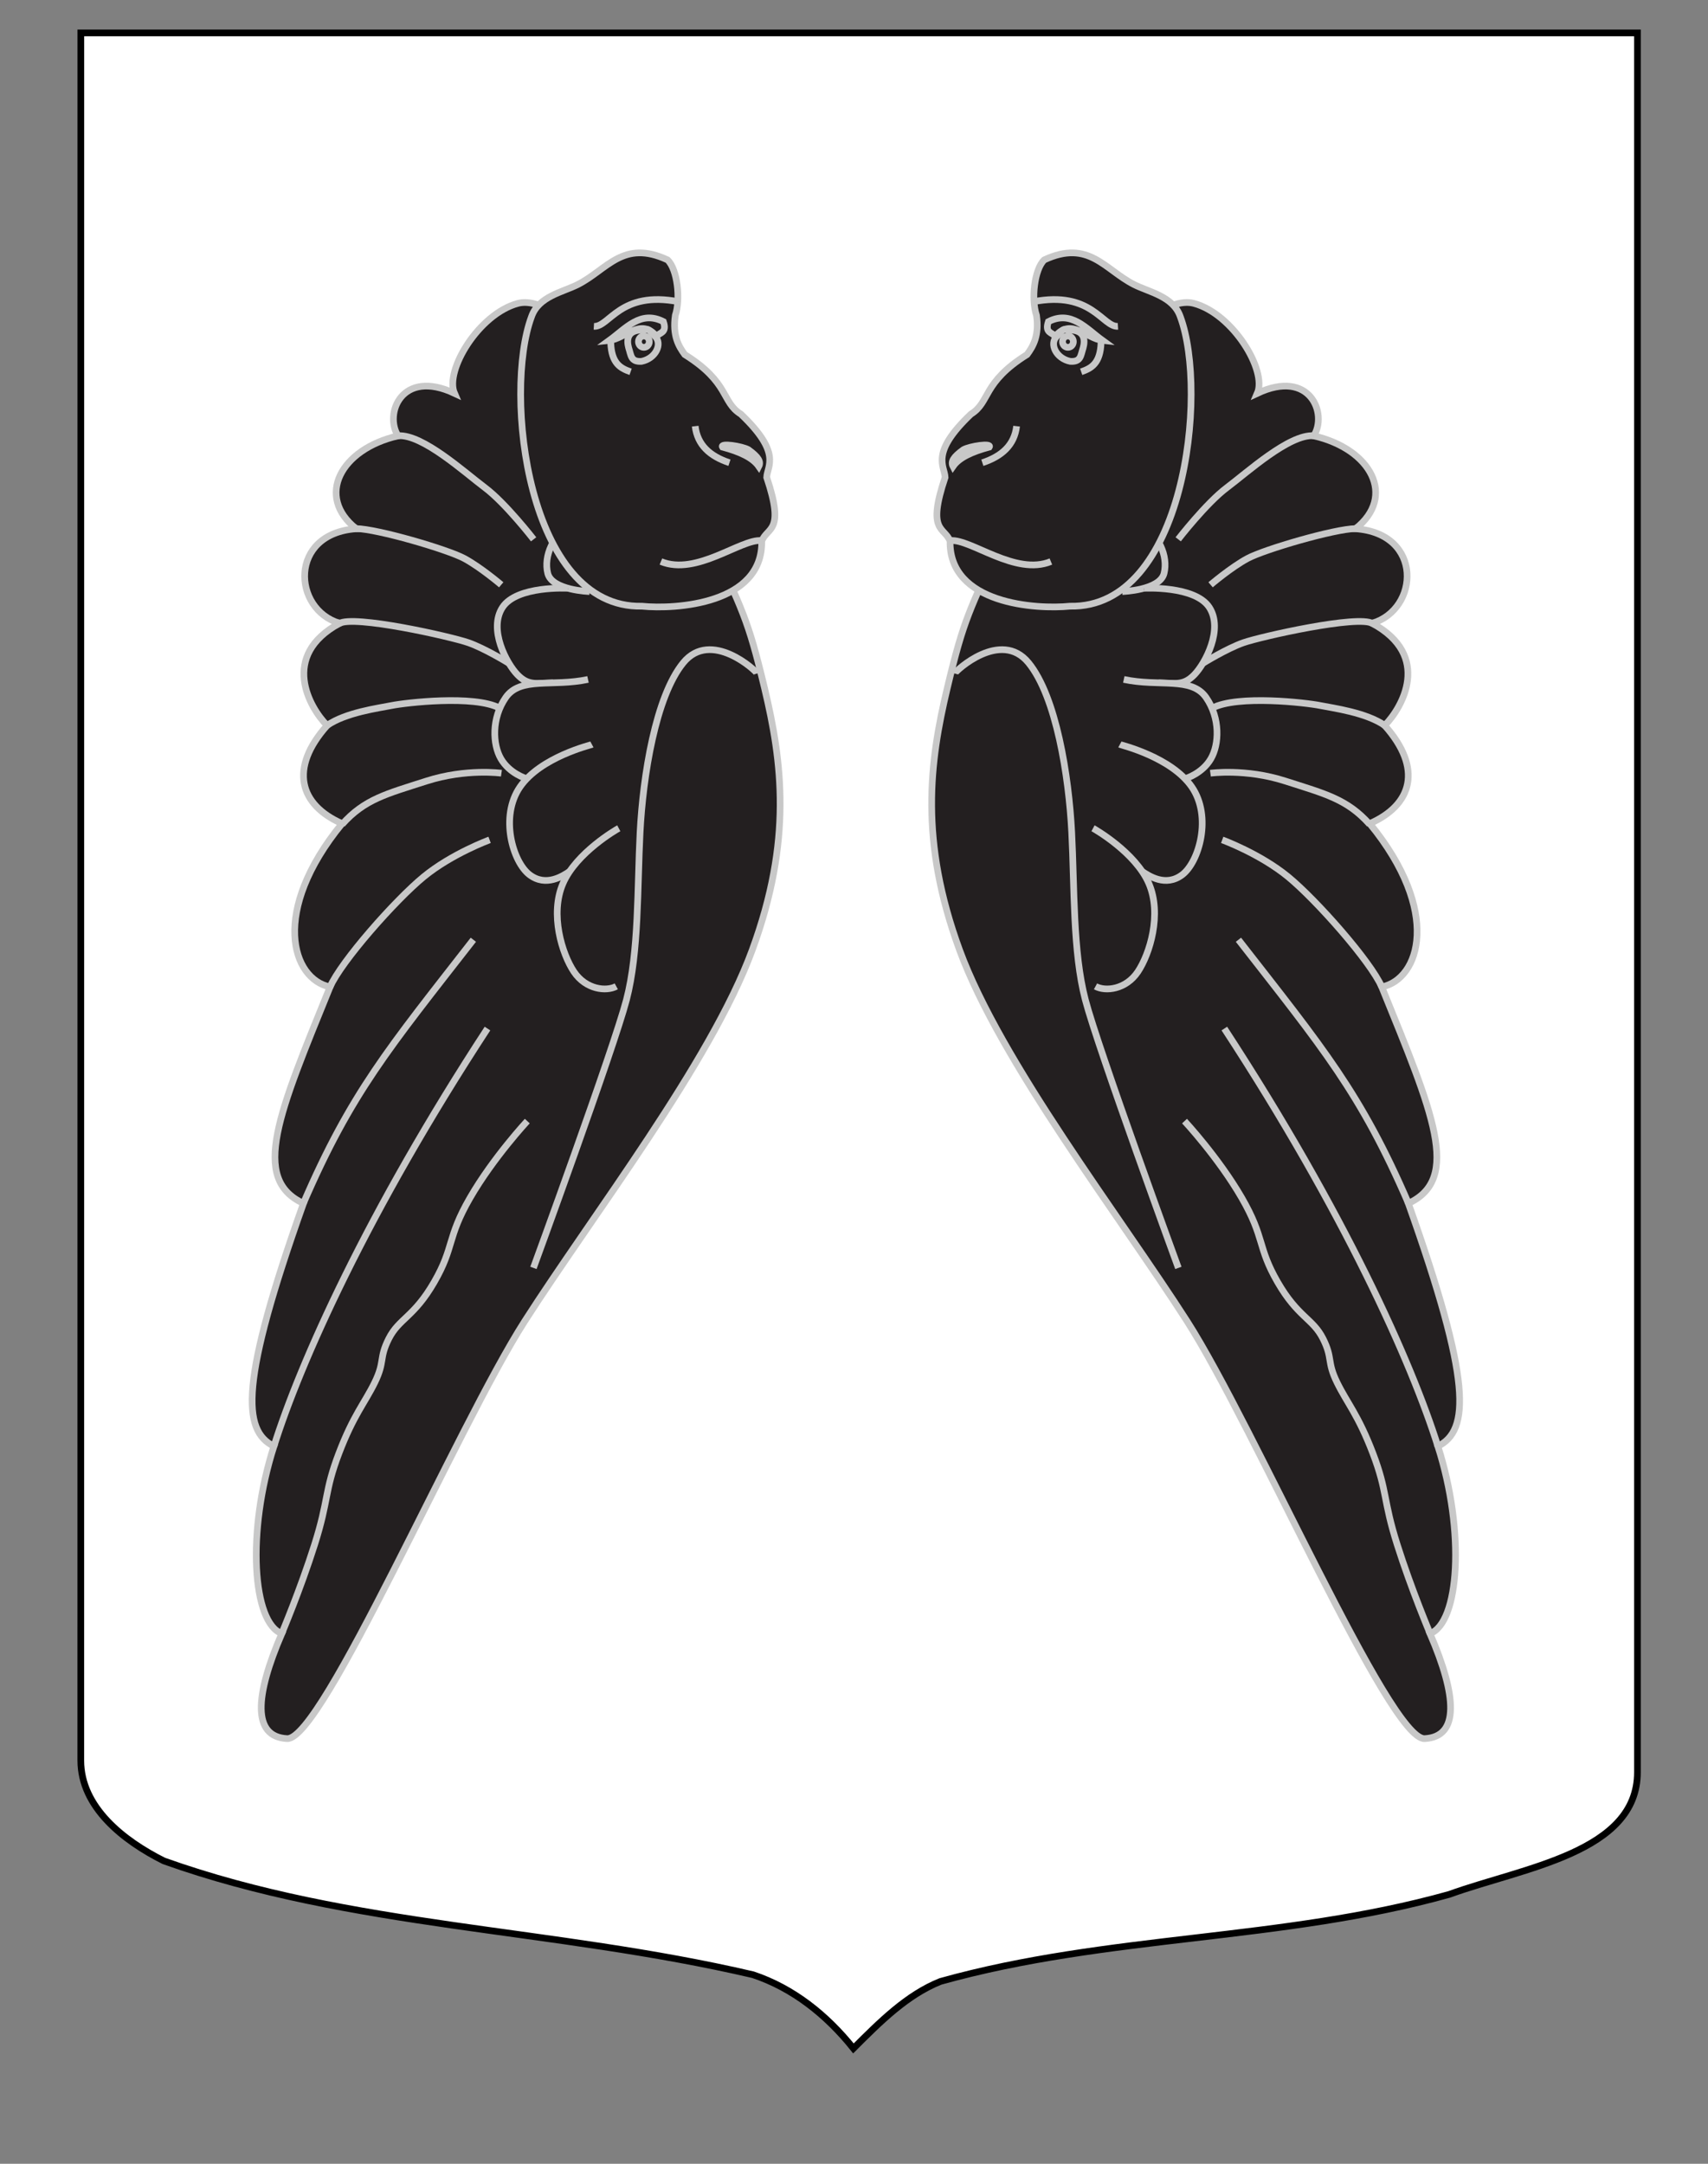
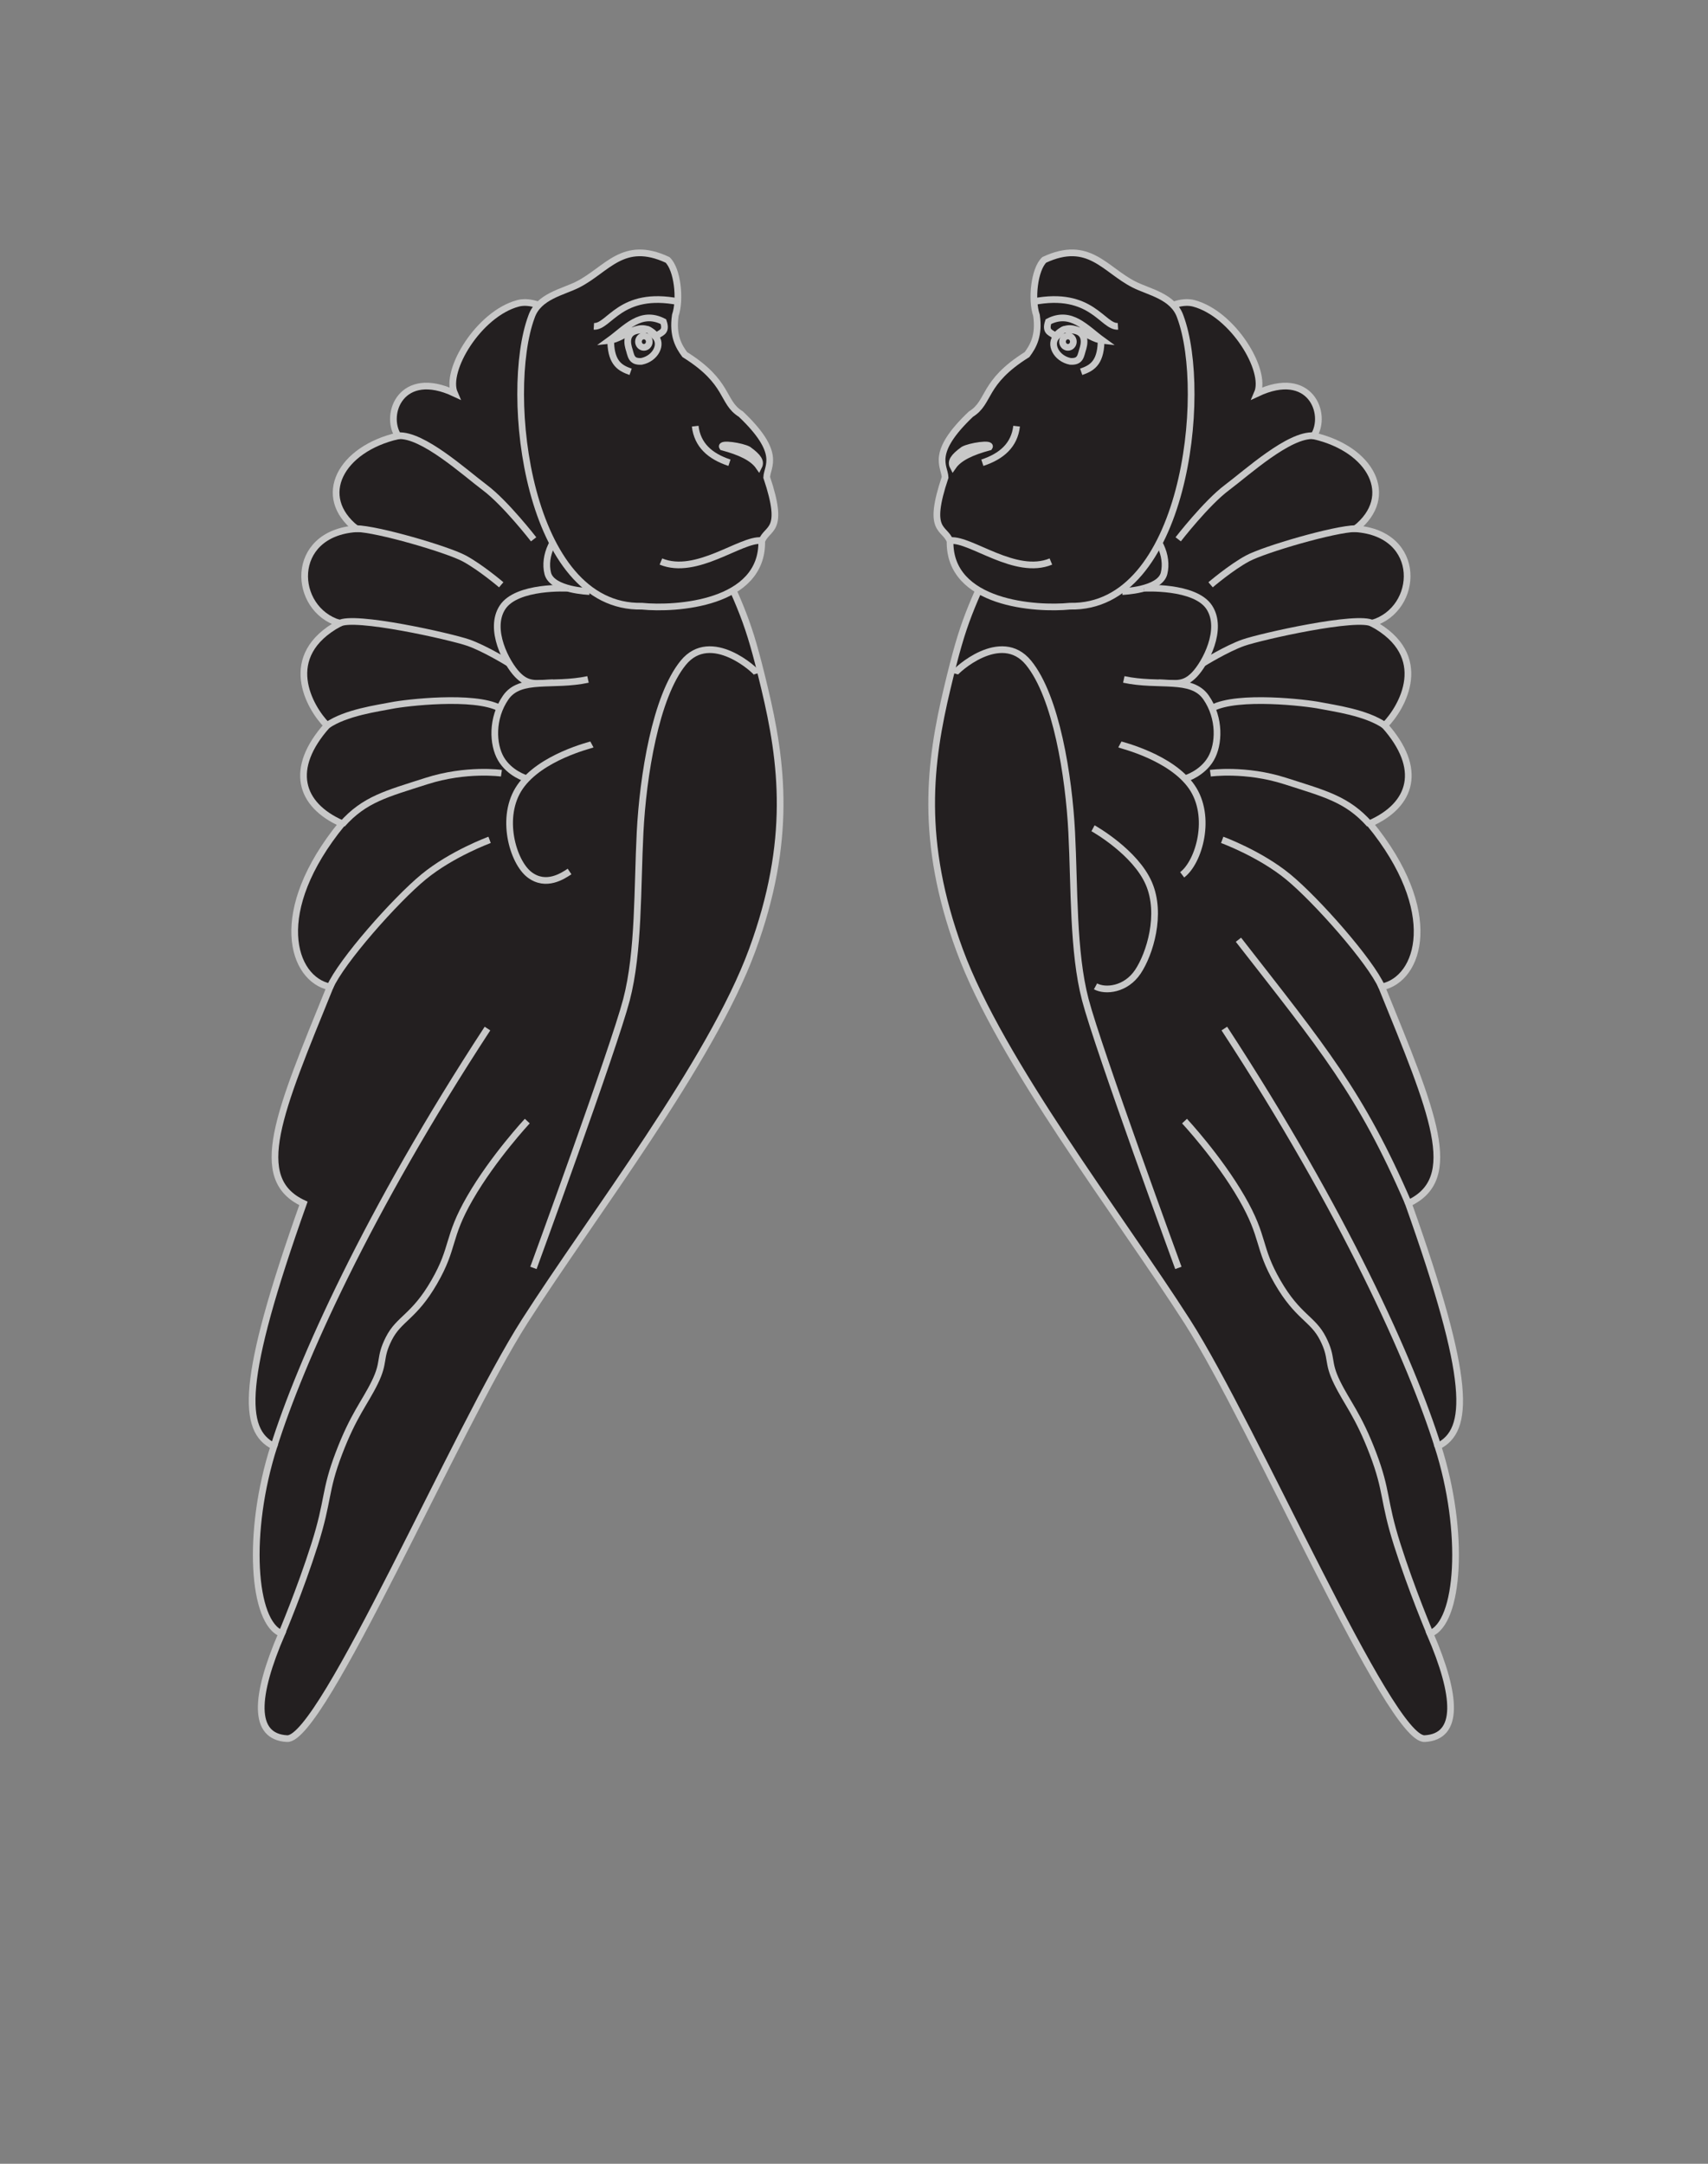
<svg xmlns="http://www.w3.org/2000/svg" version="1.1" id="Layer_1" x="0px" y="0px" width="255.118px" height="323.15px" viewBox="0 0 255.118 323.15" enable-background="new 0 0 255.118 323.15" xml:space="preserve">
  <rect x="0" y="0" width="255.118" height="323.15" fill="#808080" stroke="none" />
-   <path fill="#FFFFFF" stroke="#000000" d="M12.073,4.917c78,0,154.505,0,232.505,0c0,135.583,0,149.083,0,259.751  c0,12.043-17.104,14.25-28.104,18.25c-25,7-51,6-76,13c-5,2-9,6.003-13,10.003c-4-5-9-9.003-15-11.003c-30-7-60-7-88-17  c-6-3-12.406-8-12.406-15C12.073,239.375,12.073,141.293,12.073,4.917z" />
  <g>
    <g id="Demi_vol">
      <path id="path10141" fill="#231F20" stroke="#C8C8C8" d="M212.799,259.656c-5.253,0.276-25.389-46.562-35.483-62.329    c-10.088-15.756-27.843-38.729-33.978-55.414c-6.029-16.399-4.497-28.058-1.848-39.15c2.553-10.68,3.243-11.259,8.312-22.759    s11.965-23.237,11.965-23.237s10.711-13.022,16.558-11.46c5.847,1.567,10.956,10.038,9.477,13.43    c7.909-3.71,10.523,3.08,8.429,6.356c8.572,1.966,12.361,9.037,6.242,13.876c10.148,0.712,9.525,12.044,2.486,14.112    c8.973,4.855,4.498,12.611,1.868,15.262c5.724,6.438,4.116,11.856-2.229,14.659c10.74,13.135,7.49,23.235,1.791,24.393    c7.654,18.83,11.922,28.644,3.973,32.326c9.473,26.631,9.188,33.905,4.412,36.273c4.119,12.854,3.179,26.391-1.178,27.973    C217.635,253.327,218.009,259.384,212.799,259.656z" />
      <path id="path11049" fill="#231F20" stroke="#C8C8C8" d="M142.601,100.586c0.107-0.383,6.899-6.665,11.032-1.597    c4.134,5.065,6.016,16.918,6.445,25.319c0.424,8.268,0.155,17.83,2.033,25c1.914,7.315,13.897,40.048,13.897,40.048" />
      <path id="path11051" fill="#231F20" stroke="#C8C8C8" d="M204.583,123.115c-3.347-3.763-6.647-4.558-12.597-6.468    c-5.948-1.91-11.197-1.171-11.197-1.171" />
      <path id="path11053" fill="#231F20" stroke="#C8C8C8" d="M206.862,108.365c-2.777-1.96-7.725-2.606-9.699-3.002    c-2.023-0.406-12.277-1.618-16.084,0.381" />
      <path id="path11055" fill="#231F20" stroke="#C8C8C8" d="M205.036,93.13c-2.099-1.347-16.734,1.949-19.313,2.854    c-2.509,0.88-6.071,3.088-6.071,3.088" />
      <path id="path11057" fill="#231F20" stroke="#C8C8C8" d="M202.51,78.943c-3.196,0.046-13.636,3.1-16.158,4.453    c-2.475,1.329-5.531,3.939-5.531,3.939" />
      <path id="path11059" fill="#231F20" stroke="#C8C8C8" d="M196.223,65.076c-3.674-0.251-9.972,5.511-12.967,7.75    c-3.08,2.305-7.273,7.718-7.273,7.718" />
      <path id="path11061" fill="#231F20" stroke="#C8C8C8" d="M206.42,147.452c-1.698-3.894-9.814-13.052-14.01-16.498    c-4.218-3.464-9.854-5.524-9.854-5.524" />
      <path id="path11063" fill="#231F20" stroke="#C8C8C8" d="M210.377,179.726c-7.142-16.53-12.766-23.173-25.395-39.38" />
      <path id="path11065" fill="#231F20" stroke="#C8C8C8" d="M214.778,216.019c-3.914-12.472-13.967-34.972-31.904-62.41" />
      <path id="path11067" fill="#231F20" stroke="#C8C8C8" d="M213.618,243.996c0,0-2.783-6.571-4.92-13.308    c-2.139-6.738-1.441-7.892-3.633-13.638c-2.195-5.747-3.83-7.471-5.354-10.58c-1.557-3.18-0.601-3.578-2.098-6.547    c-1.528-3.03-3.751-3.193-6.784-8.452c-3.034-5.258-1.877-6.57-5.353-12.581c-3.474-6.011-8.547-11.46-8.547-11.46" />
      <path id="path11069" fill="#231F20" stroke="#C8C8C8" d="M162.083,79.222c0.183-0.144,5.132-2.673,8.08-1.072    c2.947,1.603,4.342,4.928,3.709,7.477c-0.631,2.547-6.238,2.72-6.238,2.72" />
      <path id="path11071" fill="#231F20" stroke="#C8C8C8" d="M170.851,87.859c0,0,7.632-0.433,9.774,2.842    c2.144,3.273-0.607,8.38-2.209,10.042c-1.597,1.66-2.787,1.323-5.344,1.239" />
      <path id="path11073" fill="#231F20" stroke="#C8C8C8" d="M167.858,101.47c5.28,1.135,10.115-0.45,12.295,2.706    c2.134,3.092,1.958,7.006,0.712,9.139c-1.28,2.197-3.712,2.93-3.712,2.93" />
-       <path id="path11075" fill="#231F20" stroke="#C8C8C8" d="M167.27,111.185c0.152,0.081,7.651,1.862,10.74,6.331    c3.064,4.434,1.088,11.233-1.434,13.134c-2.459,1.853-4.967,0.167-5.963-0.497" />
+       <path id="path11075" fill="#231F20" stroke="#C8C8C8" d="M167.27,111.185c0.152,0.081,7.651,1.862,10.74,6.331    c3.064,4.434,1.088,11.233-1.434,13.134" />
      <path id="path11077" fill="#231F20" stroke="#C8C8C8" d="M163.26,123.699c0.303,0.161,6.336,3.621,8.335,8.23    c1.995,4.601,0.134,10.549-1.63,13.188c-1.808,2.701-4.861,2.984-6.332,2.191" />
    </g>
    <g id="Tete">
      <path id="path50225_1_" fill="#231F20" stroke="#C8C8C8" d="M155.978,38.81c6.652-3.094,9.008,1.445,13.407,3.682    c2.237,1.137,5.866,1.753,6.913,4.805c4.241,11.389,0.628,43.614-16.487,43.235c-5.015,0.506-18.075-0.302-17.902-9.72    c-0.844-2.169-3.513-1.269-0.742-9.521c-0.073-1.71-2.299-3.599,3.857-9.442c2.92-1.796,1.656-4.696,8.385-8.898    c0.899-1.222,1.848-2.822,1.409-5.853C154.005,44.734,154.493,40.216,155.978,38.81z" />
      <path id="Narines" fill="#231F20" stroke="#C8C8C8" d="M142.35,69.654c-0.362-0.709,0.049-1.405,1.56-2.496    c0.97-0.535,4.285-1.042,3.858-0.39C145.166,67.471,143.258,68.342,142.35,69.654z" />
      <path id="path50194" fill="#231F20" stroke="#C8C8C8" d="M146.729,69.108c2.895-0.955,4.793-2.635,5.118-5.461" />
      <path id="path50196" fill="#231F20" stroke="#C8C8C8" d="M157.636,50.22c-0.489-0.579-1.621-0.48-1.04-2.184    c3.405-1.746,5.617,1.019,8.089,2.81C162.334,50.598,159.985,47.403,157.636,50.22z" />
      <path id="path50198" fill="#231F20" stroke="#C8C8C8" d="M154.296,45.069c8.786-1.731,10.365,3.81,12.688,3.668" />
      <path id="path50200" fill="#231F20" stroke="#C8C8C8" d="M164.462,51.158c-0.109,3.17-1.498,3.854-2.968,4.371" />
      <path id="Bouche" fill="#231F20" stroke="#C8C8C8" d="M141.979,80.738c3.043-0.278,9.689,5.313,14.988,3.123" />
      <g id="Oeil">
        <path id="path50204" fill="#231F20" stroke="#C8C8C8" d="M159.639,49.284c2.439-0.03,2.456,1.524,2.15,2.653     c-0.383,1.175-0.321,2.132-1.929,2.029c-2.105-0.419-3.179-2.614-2.004-3.748C158.946,49.17,158.596,49.082,159.639,49.284z" />
        <ellipse id="path50206" fill="#231F20" stroke="#C8C8C8" stroke-linecap="round" stroke-linejoin="bevel" cx="159.513" cy="51.026" rx="0.809" ry="0.85" />
      </g>
    </g>
  </g>
  <g>
    <g id="Demi_vol_1_">
      <path id="path10141_1_" fill="#231F20" stroke="#C8C8C8" d="M42.09,243.967c-4.356-1.582-5.297-15.119-1.178-27.973    c-4.776-2.368-5.061-9.643,4.412-36.273c-7.949-3.682-3.682-13.496,3.973-32.326c-5.699-1.158-8.949-11.258,1.791-24.393    c-6.346-2.802-7.953-8.221-2.229-14.659c-2.63-2.65-7.104-10.406,1.868-15.262c-7.039-2.068-7.662-13.4,2.486-14.112    c-6.119-4.839-2.33-11.91,6.242-13.876c-2.095-3.276,0.52-10.066,8.429-6.356c-1.479-3.393,3.63-11.863,9.477-13.43    c5.847-1.562,16.558,11.46,16.558,11.46s6.896,11.737,11.965,23.237s5.76,12.079,8.312,22.759    c2.649,11.092,4.182,22.751-1.848,39.15c-6.135,16.685-23.89,39.658-33.978,55.414c-10.095,15.767-30.23,62.605-35.483,62.329    C37.677,259.384,38.051,253.327,42.09,243.967z" />
      <path id="path11049_1_" fill="#231F20" stroke="#C8C8C8" d="M79.677,189.356c0,0,11.983-32.732,13.897-40.048    c1.878-7.17,1.609-16.732,2.033-25c0.43-8.401,2.312-20.254,6.445-25.319c4.133-5.067,10.925,1.214,11.032,1.597" />
      <path id="path11051_1_" fill="#231F20" stroke="#C8C8C8" d="M74.897,115.476c0,0-5.249-0.739-11.197,1.171    c-5.949,1.91-9.25,2.705-12.597,6.468" />
      <path id="path11053_1_" fill="#231F20" stroke="#C8C8C8" d="M74.608,105.744c-3.807-1.999-14.061-0.787-16.084-0.381    c-1.975,0.396-6.922,1.042-9.699,3.002" />
      <path id="path11055_1_" fill="#231F20" stroke="#C8C8C8" d="M76.036,99.071c0,0-3.562-2.208-6.071-3.088    c-2.579-0.905-17.215-4.2-19.313-2.854" />
      <path id="path11057_1_" fill="#231F20" stroke="#C8C8C8" d="M74.866,87.336c0,0-3.057-2.61-5.531-3.939    c-2.522-1.353-12.962-4.407-16.158-4.453" />
      <path id="path11059_1_" fill="#231F20" stroke="#C8C8C8" d="M79.704,80.545c0,0-4.193-5.413-7.273-7.718    c-2.995-2.239-9.293-8.002-12.967-7.75" />
      <path id="path11061_1_" fill="#231F20" stroke="#C8C8C8" d="M73.129,125.43c0,0-5.636,2.061-9.854,5.524    c-4.195,3.445-12.312,12.604-14.01,16.498" />
-       <path id="path11063_1_" fill="#231F20" stroke="#C8C8C8" d="M70.704,140.346c-12.629,16.208-18.253,22.85-25.395,39.38" />
      <path id="path11065_1_" fill="#231F20" stroke="#C8C8C8" d="M72.813,153.61c-17.938,27.438-27.99,49.938-31.904,62.41" />
      <path id="path11067_1_" fill="#231F20" stroke="#C8C8C8" d="M78.757,167.43c0,0-5.073,5.449-8.547,11.46    c-3.476,6.011-2.318,7.323-5.353,12.581c-3.033,5.259-5.256,5.422-6.784,8.452c-1.497,2.969-0.541,3.367-2.098,6.547    c-1.524,3.109-3.159,4.833-5.354,10.58c-2.191,5.746-1.494,6.899-3.633,13.638c-2.137,6.736-4.92,13.308-4.92,13.308" />
      <path id="path11069_1_" fill="#231F20" stroke="#C8C8C8" d="M88.053,88.346c0,0-5.607-0.172-6.238-2.72    c-0.633-2.549,0.762-5.874,3.709-7.477c2.948-1.601,7.897,0.929,8.08,1.072" />
      <path id="path11071_1_" fill="#231F20" stroke="#C8C8C8" d="M82.614,101.982c-2.557,0.084-3.747,0.421-5.344-1.239    c-1.602-1.662-4.353-6.77-2.209-10.042c2.143-3.275,9.774-2.842,9.774-2.842" />
      <path id="path11073_1_" fill="#231F20" stroke="#C8C8C8" d="M78.534,116.245c0,0-2.432-0.732-3.712-2.93    c-1.246-2.133-1.422-6.047,0.712-9.139c2.18-3.156,7.015-1.571,12.295-2.706" />
      <path id="path11075_1_" fill="#231F20" stroke="#C8C8C8" d="M85.073,130.154c-0.996,0.664-3.504,2.35-5.963,0.497    c-2.521-1.901-4.498-8.701-1.434-13.134c3.089-4.469,10.588-6.25,10.74-6.331" />
-       <path id="path11077_1_" fill="#231F20" stroke="#C8C8C8" d="M92.053,147.308c-1.471,0.793-4.524,0.51-6.332-2.191    c-1.764-2.639-3.625-8.587-1.63-13.188c1.999-4.609,8.032-8.069,8.335-8.23" />
    </g>
    <g id="Tete_1_">
      <path id="path50225_2_" fill="#231F20" stroke="#C8C8C8" d="M100.869,47.098c-0.438,3.031,0.51,4.631,1.409,5.853    c6.729,4.203,5.465,7.103,8.385,8.898c6.156,5.843,3.931,7.732,3.857,9.442c2.771,8.252,0.102,7.353-0.742,9.521    c0.173,9.418-12.888,10.227-17.902,9.72C78.76,90.912,75.147,58.687,79.388,47.298c1.047-3.052,4.676-3.668,6.913-4.805    c4.399-2.237,6.755-6.776,13.407-3.682C101.194,40.216,101.681,44.734,100.869,47.098z" />
      <path id="Narines_1_" fill="#231F20" stroke="#C8C8C8" d="M107.918,66.768c-0.427-0.652,2.889-0.145,3.858,0.39    c1.511,1.091,1.922,1.787,1.56,2.496C112.428,68.342,110.521,67.471,107.918,66.768z" />
      <path id="path50194_1_" fill="#231F20" stroke="#C8C8C8" d="M103.839,63.646c0.325,2.826,2.224,4.507,5.118,5.461" />
      <path id="path50196_1_" fill="#231F20" stroke="#C8C8C8" d="M91.001,50.846c2.472-1.791,4.684-4.555,8.089-2.81    c0.581,1.704-0.551,1.605-1.04,2.184C95.702,47.403,93.352,50.598,91.001,50.846z" />
      <path id="path50198_1_" fill="#231F20" stroke="#C8C8C8" d="M88.702,48.738c2.323,0.141,3.902-5.4,12.688-3.668" />
      <path id="path50200_1_" fill="#231F20" stroke="#C8C8C8" d="M94.192,55.529c-1.47-0.517-2.858-1.2-2.968-4.371" />
      <path id="Bouche_1_" fill="#231F20" stroke="#C8C8C8" d="M98.719,83.861c5.299,2.19,11.945-3.401,14.988-3.123" />
      <g id="Oeil_1_">
        <path id="path50204_1_" fill="#231F20" stroke="#C8C8C8" d="M97.83,50.219c1.175,1.133,0.102,3.329-2.004,3.748     c-1.607,0.104-1.546-0.854-1.929-2.029c-0.306-1.129-0.289-2.684,2.15-2.653C97.09,49.082,96.741,49.17,97.83,50.219z" />
        <ellipse id="path50206_1_" fill="#231F20" stroke="#C8C8C8" stroke-linecap="round" stroke-linejoin="bevel" cx="96.173" cy="51.027" rx="0.808" ry="0.85" />
      </g>
    </g>
  </g>
</svg>